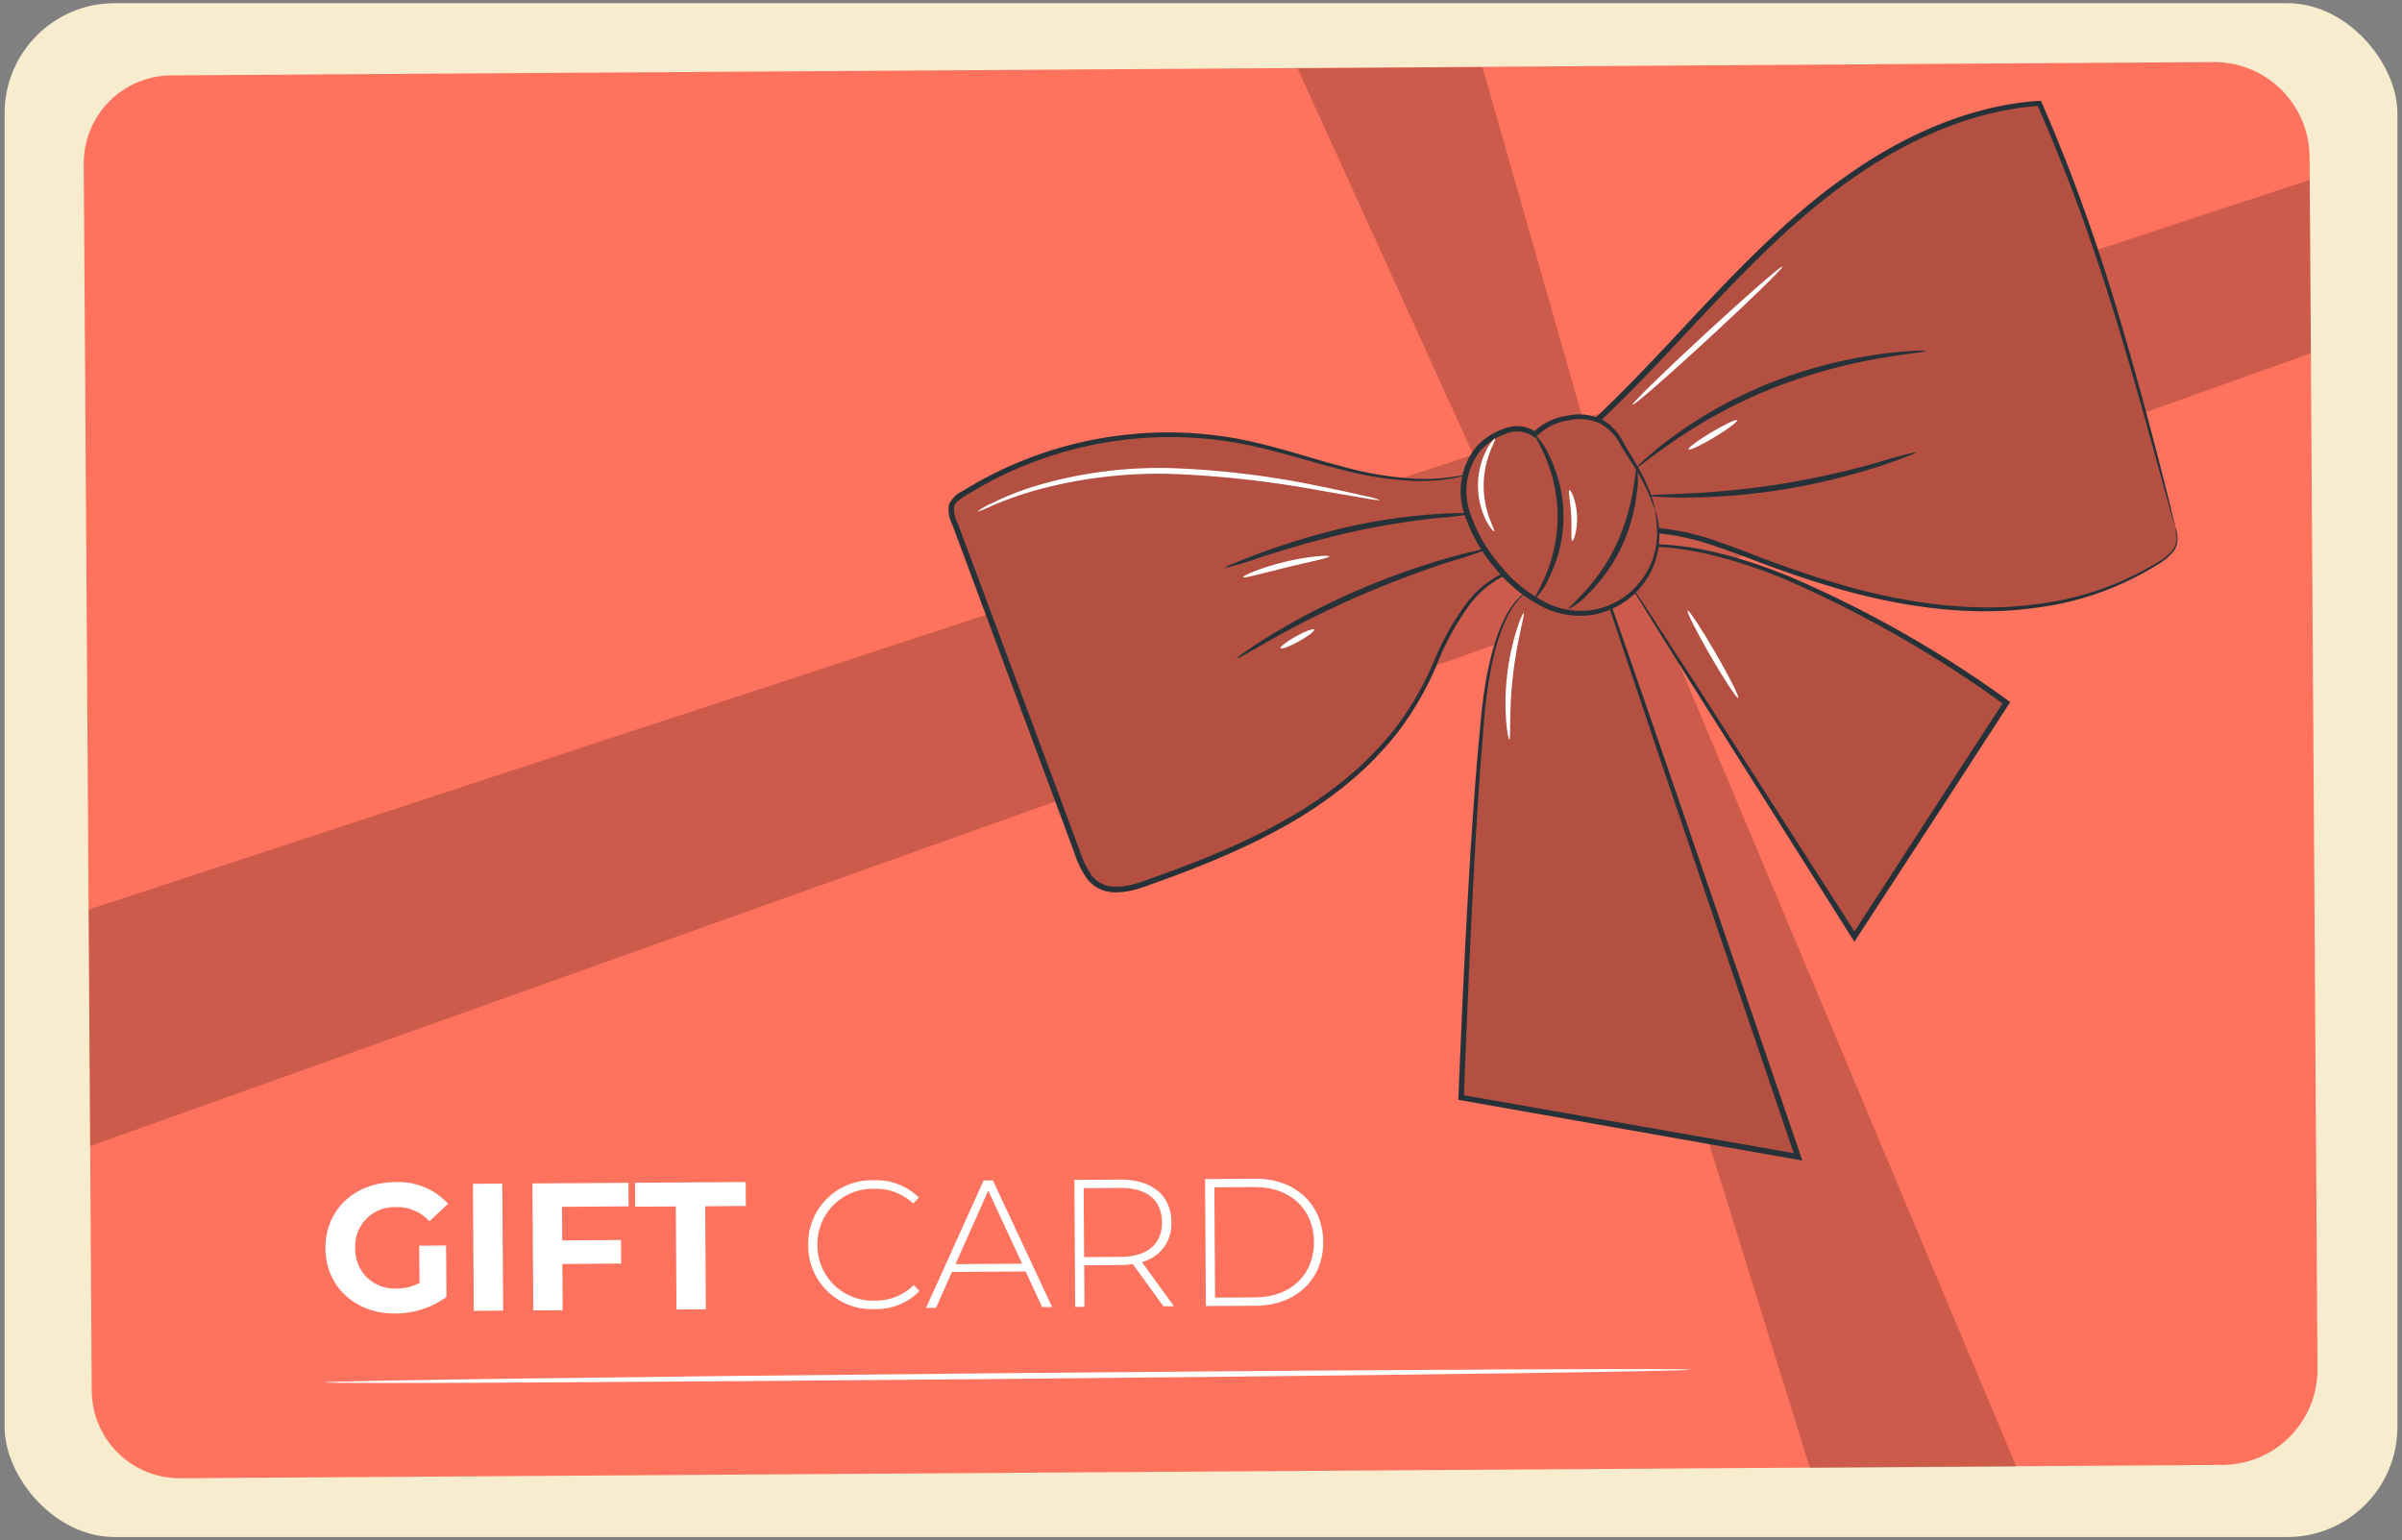
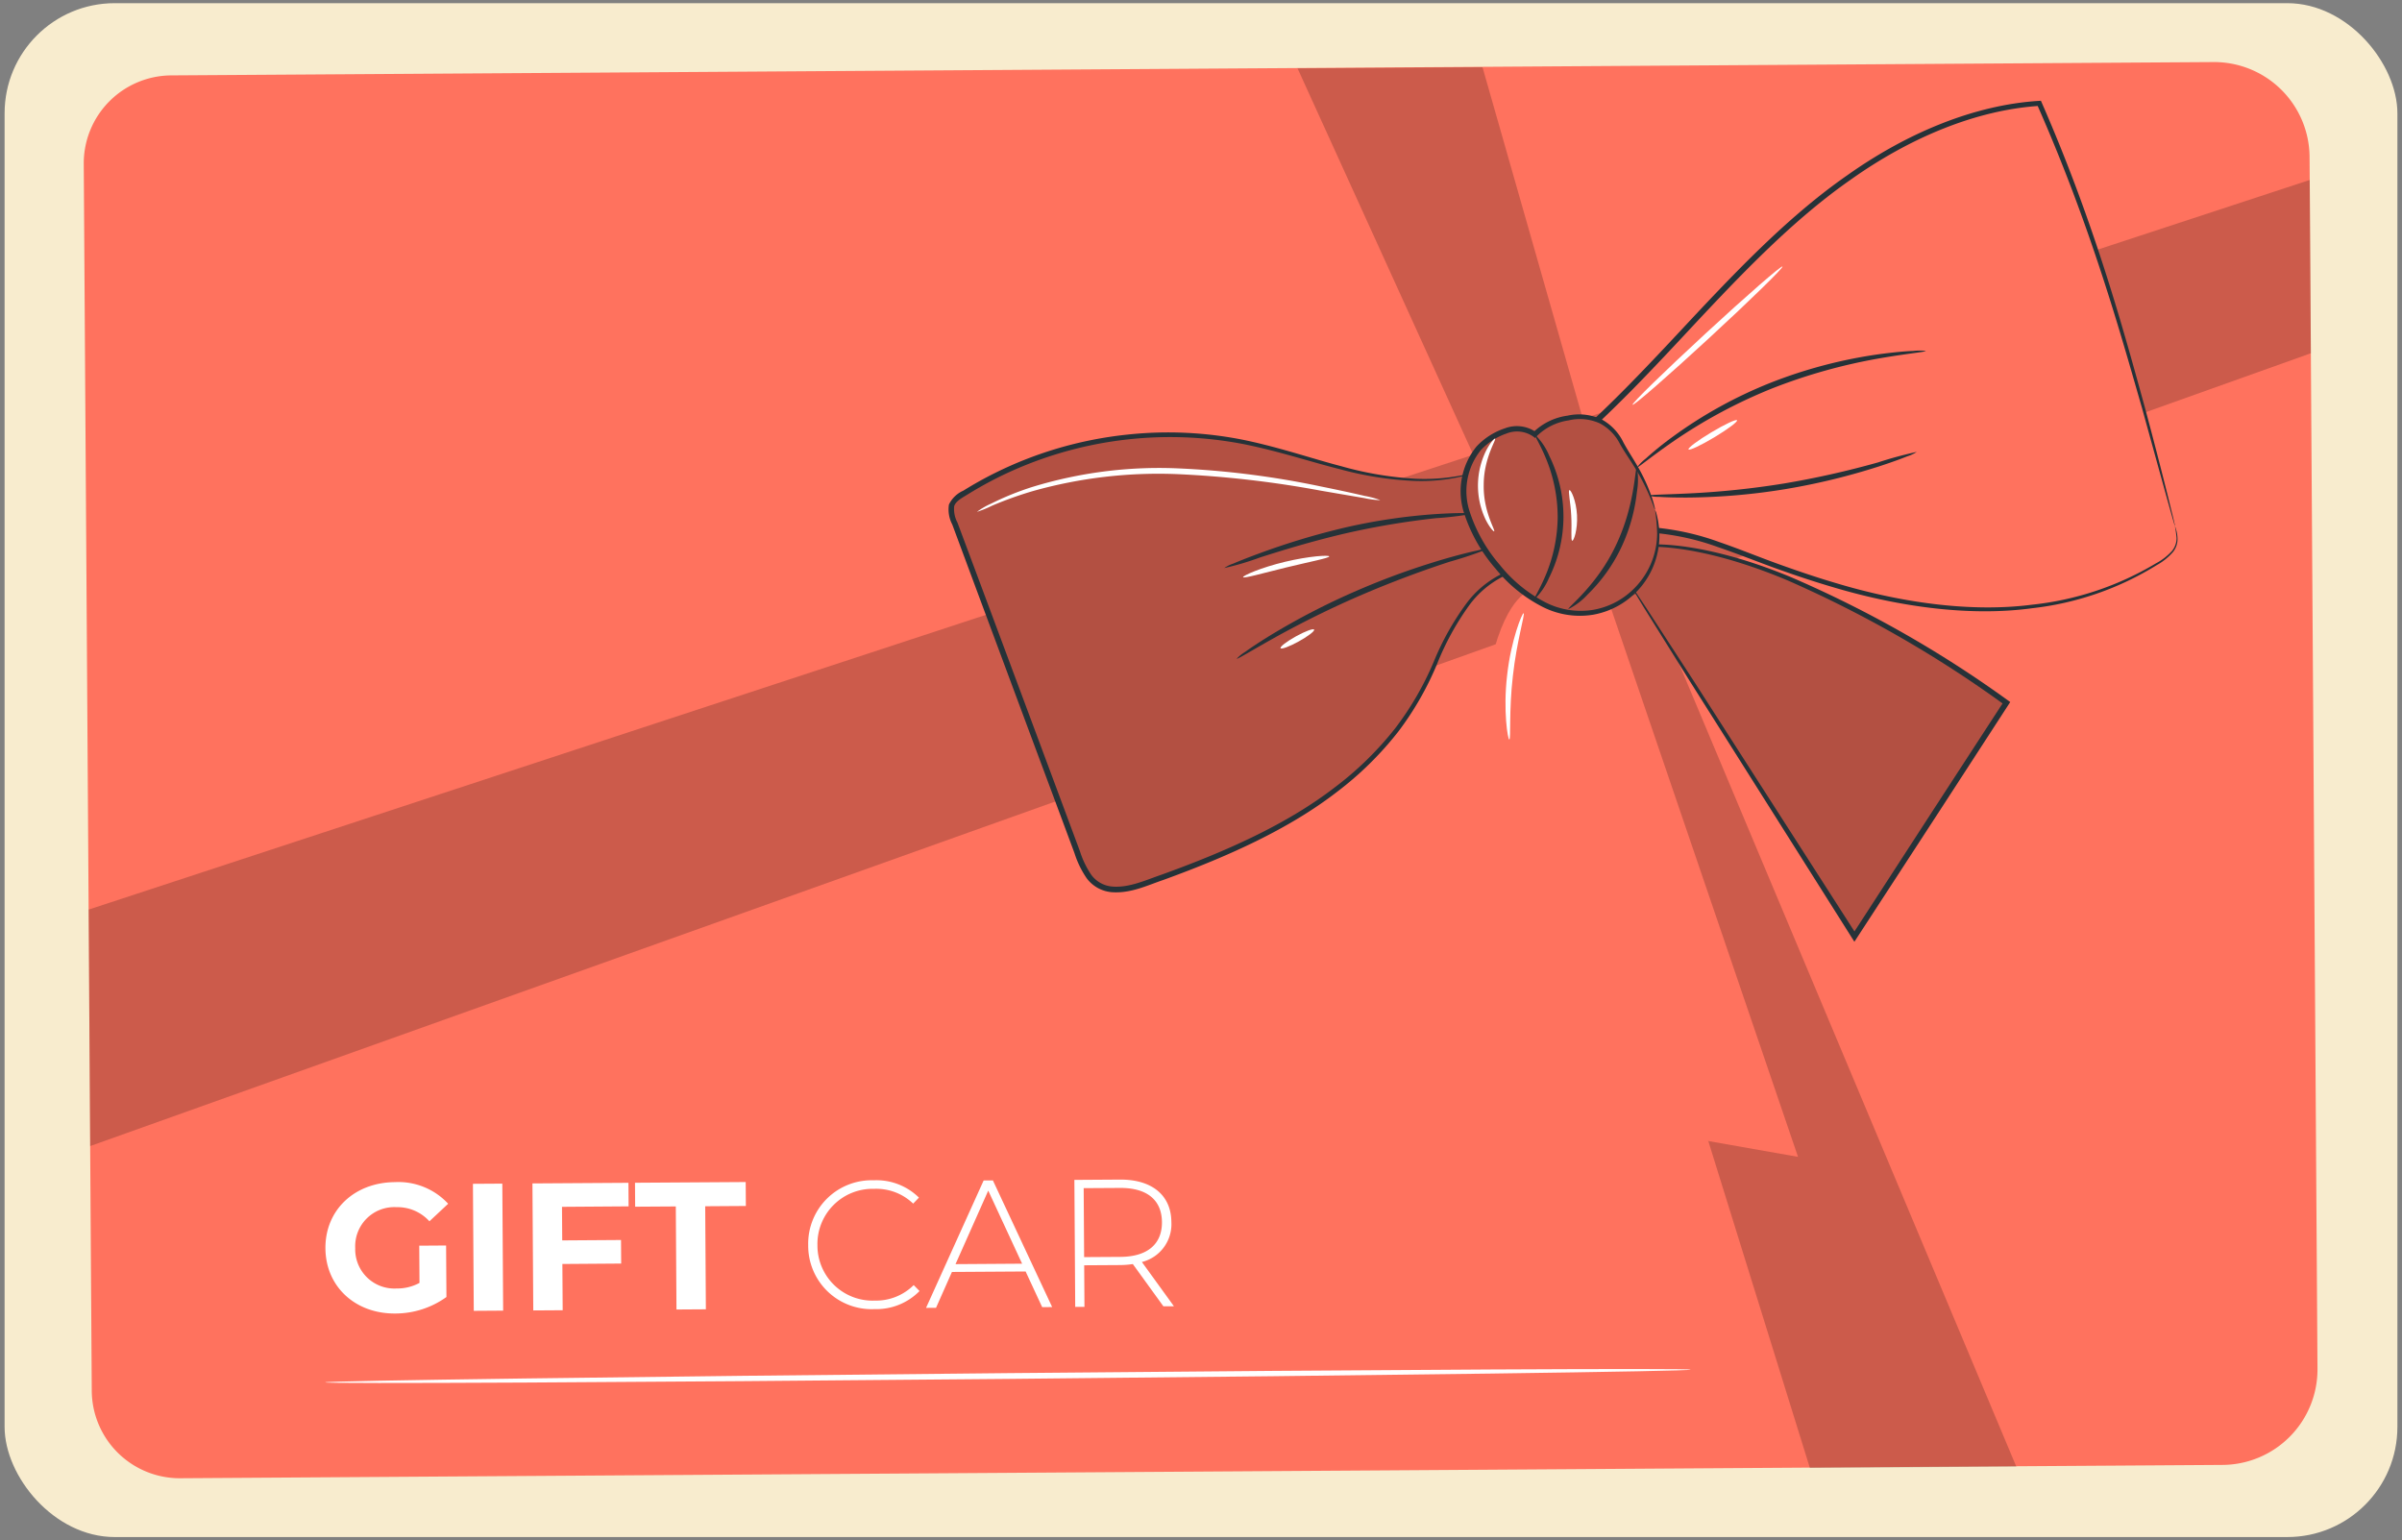
<svg xmlns="http://www.w3.org/2000/svg" width="327.254" height="209.866" viewBox="0 0 327.254 209.866">
  <rect x="0" y="0" width="327.254" height="209.866" fill="#808080" stroke="none" />
  <defs>
    <clipPath id="clip-path">
      <rect x="4" y="16" width="327.254" height="209.866" fill="none" />
    </clipPath>
  </defs>
  <g id="Group_3019" data-name="Group 3019" transform="translate(-1979.373 -1541.567)">
    <g id="Scroll_Group_1" data-name="Scroll Group 1" transform="translate(1975.373 1525.567)" clip-path="url(#clip-path)" style="isolation: isolate">
      <g id="Group_3018" data-name="Group 3018" transform="translate(-1970.373 -1548.567)">
        <rect id="Rectangle_82" data-name="Rectangle 82" width="326" height="209" rx="15" transform="translate(1975 1565)" fill="#f8ecce" />
        <g id="Group_3016" data-name="Group 3016" transform="translate(1178 -126.104)">
          <g id="Group_67" data-name="Group 67">
            <g id="Group_3017" data-name="Group 3017">
              <g id="Group_9" data-name="Group 9" transform="matrix(0.996, -0.087, 0.087, 0.996, 792.373, 1702.362)">
                <g id="Group_3" data-name="Group 3">
                  <path id="Rectangle_10" data-name="Rectangle 10" d="M11.991,0H290.3a13.013,13.013,0,0,1,13.013,13.013V178.178A13.013,13.013,0,0,1,290.3,191.191H11.991A11.991,11.991,0,0,1,0,179.2V11.991A11.991,11.991,0,0,1,11.991,0Z" transform="translate(15.394 0) rotate(4.618)" fill="#ff725e" />
                </g>
                <g id="Group_4" data-name="Group 4" transform="translate(3.652 40.52)" opacity="0.2">
                  <path id="Path_34" data-name="Path 34" d="M2.6,72.723,312.774,0l-1.9,23.54L0,104.848Z" />
                </g>
                <g id="Group_5" data-name="Group 5" transform="translate(180.343 13.37)" opacity="0.2">
                  <path id="Path_35" data-name="Path 35" d="M0,0,26.79,75.8,52.95,196.091l28.039,2.265L35.9,57.844,25.118,2.029Z" />
                </g>
                <g id="Group_6" data-name="Group 6" transform="translate(34.345 153.838)">
                  <path id="Path_36" data-name="Path 36" d="M12.8,8.955l3.647.294-.566,7a11.945,11.945,0,0,1-7.152,1.631C3.3,17.443-.387,13.4.032,8.2S4.746-.4,10.244.039a9.236,9.236,0,0,1,6.979,3.567L14.47,5.766a5.861,5.861,0,0,0-4.3-2.308,5.33,5.33,0,0,0-6.09,5.066A5.341,5.341,0,0,0,9.225,14.5a6.344,6.344,0,0,0,3.166-.488Z" transform="translate(0 0)" fill="#fff" />
                  <path id="Path_37" data-name="Path 37" d="M1.392,0,5.384.323,3.991,17.577,0,17.255Z" transform="translate(19.429 1.193)" fill="#fff" />
                  <path id="Path_38" data-name="Path 38" d="M5.127,3.528l-.368,4.56,7.987.644-.257,3.2L4.5,11.292l-.507,6.284L0,17.253,1.393,0,14.433,1.054l-.259,3.2Z" transform="translate(27.512 1.846)" fill="#fff" />
                  <path id="Path_39" data-name="Path 39" d="M5.522,3.7,0,3.253.264,0,15.3,1.215l-.262,3.253L9.515,4.023l-1.131,14L4.391,17.7Z" transform="translate(42.572 2.971)" fill="#fff" />
                  <path id="Path_40" data-name="Path 40" d="M.032,8.061A8.645,8.645,0,0,1,9.685.034a8.245,8.245,0,0,1,5.943,2.888l-.854.748A7.245,7.245,0,0,0,9.641,1.2,7.517,7.517,0,0,0,1.287,8.164a7.516,7.516,0,0,0,7.126,8.217,7.268,7.268,0,0,0,5.466-1.643l.722.877A8.257,8.257,0,0,1,8.27,17.534,8.643,8.643,0,0,1,.032,8.061Z" transform="translate(65.576 5.432)" fill="#fff" />
                  <path id="Path_41" data-name="Path 41" d="M13.948,12.853,3.941,12.044,1.356,16.723,0,16.614,9.329,0l1.257.1L17.13,18l-1.356-.109Zm-.383-1.1L9.834,1.431,4.52,11.025Z" transform="translate(80.862 6.796)" fill="#fff" />
                  <path id="Path_42" data-name="Path 42" d="M11.979,18.222l-3.65-6.1a12.341,12.341,0,0,1-1.687-.011l-4.93-.4-.456,5.645L0,17.255,1.393,0,7.579.5c4.339.35,6.778,2.728,6.481,6.378A5.31,5.31,0,0,1,9.583,11.95l3.826,6.387ZM6.731,11c3.7.3,5.809-1.268,6.049-4.226.239-2.984-1.595-4.842-5.294-5.141l-4.929-.4L1.8,10.6Z" transform="translate(101.124 7.792)" fill="#fff" />
-                   <path id="Path_43" data-name="Path 43" d="M1.393,0,8.221.551c5.471.442,8.879,4.339,8.471,9.368S12.3,18.248,6.828,17.806L0,17.253ZM6.82,16.664c4.879.4,8.261-2.458,8.615-6.846s-2.526-7.746-7.4-8.141L2.557,1.234,1.346,16.222Z" transform="translate(118.874 9.227)" fill="#fff" />
                </g>
                <g id="Group_8" data-name="Group 8" transform="translate(32.757 180.226)">
                  <g id="Group_7" data-name="Group 7" transform="translate(0 0)">
                    <path id="Path_44" data-name="Path 44" d="M185.514,14.477c-.017.218-41.563-2.846-92.783-6.84C41.492,3.642-.018.228,0,.011s41.554,2.845,92.792,6.84C144.013,10.845,185.53,14.261,185.514,14.477Z" fill="#fff" />
                  </g>
                </g>
              </g>
            </g>
            <g id="Group_64" data-name="Group 64" transform="matrix(0.996, -0.087, 0.087, 0.996, 921.856, 1717.709)">
              <g id="Group_10" data-name="Group 10" transform="translate(0.373 34.815)">
                <path id="Path_45" data-name="Path 45" d="M71.788,8.9c-5.309,1.251-10.9.262-16.1-1.4S45.523,3.514,40.283,2a52.769,52.769,0,0,0-38.7,3.93A2.97,2.97,0,0,0,.163,7.14a3.066,3.066,0,0,0,.07,2.1L13.147,56.05c.444,1.609.96,3.328,2.272,4.358,1.883,1.475,4.585.96,6.9.354,7.452-1.957,14.895-4.152,21.768-7.631s13.2-8.329,17.451-14.754c1.984-3,3.493-6.3,5.574-9.233s4.9-5.565,8.4-6.383Z" transform="translate(0 0)" fill="#ff725e" />
              </g>
              <g id="Group_11" data-name="Group 11" transform="translate(86.43 0.345)">
                <path id="Path_46" data-name="Path 46" d="M79.9,58.988C76.51,39.09,73.093,19.088,66.5.009c-13.224-.276-25.73,6.172-36.24,14.2S10.617,31.969,0,39.857l.15,14.28a19.356,19.356,0,0,1,12.065-.074,71.141,71.141,0,0,1,11.293,4.771C31.963,62.885,40.8,66.369,50.081,67.7s19.087.4,27.368-4a4.645,4.645,0,0,0,2.461-2.317A4.954,4.954,0,0,0,79.9,58.988Z" transform="translate(0 0)" fill="#ff725e" />
              </g>
              <g id="Group_13" data-name="Group 13" transform="translate(0.373 34.815)" opacity="0.3">
                <g id="Group_12" data-name="Group 12" transform="translate(0 0)">
                  <path id="Path_47" data-name="Path 47" d="M71.788,8.9c-5.309,1.251-10.9.262-16.1-1.4S45.523,3.514,40.283,2a52.769,52.769,0,0,0-38.7,3.93A2.97,2.97,0,0,0,.163,7.14a3.066,3.066,0,0,0,.07,2.1L13.147,56.05c.444,1.609.96,3.328,2.272,4.358,1.883,1.475,4.585.96,6.9.354,7.452-1.957,14.895-4.152,21.768-7.631s13.2-8.329,17.451-14.754c1.984-3,3.493-6.3,5.574-9.233s4.9-5.565,8.4-6.383Z" />
                </g>
              </g>
              <g id="Group_15" data-name="Group 15" transform="translate(0 34.501)">
                <g id="Group_14" data-name="Group 14" transform="translate(0 0)">
                  <path id="Path_48" data-name="Path 48" d="M72.161,9.21s.1.276.271.86c.18.632.43,1.5.753,2.629.669,2.395,1.636,5.859,2.884,10.325l.053.191-.2.047a13.018,13.018,0,0,0-6.31,3.956,36.9,36.9,0,0,0-5.053,7.559,41.941,41.941,0,0,1-6.021,8.691,45.324,45.324,0,0,1-9.086,7.523c-6.967,4.483-15.529,7.473-24.64,9.909-2.26.548-4.612,1.481-7.21,1.039a4.745,4.745,0,0,1-3.176-2.178,12.975,12.975,0,0,1-1.357-3.546Q11.1,49.051,9.038,41.6L3.163,20.277Q1.743,15.111.374,10.136A4.393,4.393,0,0,1,.158,7.39,3.934,3.934,0,0,1,2.284,5.672Q4.549,4.522,6.863,3.62A52.85,52.85,0,0,1,25.175.01,52.28,52.28,0,0,1,41.293,2.216c4.771,1.471,8.879,3.311,12.588,4.624A46.663,46.663,0,0,0,63.61,9.39a26.3,26.3,0,0,0,6.348.129c1.439-.165,2.234-.347,2.2-.309a5.729,5.729,0,0,1-.56.156,15.329,15.329,0,0,1-1.624.31,24.759,24.759,0,0,1-6.405.018,45.678,45.678,0,0,1-9.837-2.44c-3.74-1.28-7.867-3.084-12.6-4.5a52.751,52.751,0,0,0-34,1.546q-2.272.9-4.506,2.036c-.748.367-1.533.735-1.774,1.34A3.868,3.868,0,0,0,1.1,9.936Q2.476,14.9,3.908,20.072L9.8,41.393q2.052,7.438,4.029,14.616a12.366,12.366,0,0,0,1.26,3.338,3.953,3.953,0,0,0,2.67,1.836c2.26.407,4.594-.453,6.861-1.016,9.091-2.408,17.579-5.35,24.475-9.747a44.894,44.894,0,0,0,9-7.37,41.544,41.544,0,0,0,6-8.542,37.017,37.017,0,0,1,5.189-7.612,13.382,13.382,0,0,1,6.564-4.008l-.141.238c-1.145-4.445-2.034-7.893-2.648-10.275-.288-1.153-.512-2.046-.675-2.693C72.225,9.545,72.161,9.21,72.161,9.21Z" fill="#263238" />
                </g>
              </g>
              <g id="Group_17" data-name="Group 17" transform="translate(86.43 0.345)" opacity="0.3">
                <g id="Group_16" data-name="Group 16" transform="translate(0 0)">
-                   <path id="Path_49" data-name="Path 49" d="M79.9,58.988C76.51,39.09,73.093,19.088,66.5.009c-13.224-.276-25.73,6.172-36.24,14.2S10.617,31.969,0,39.857l.15,14.28a19.356,19.356,0,0,1,12.065-.074,71.141,71.141,0,0,1,11.293,4.771C31.963,62.885,40.8,66.369,50.081,67.7s19.087.4,27.368-4a4.645,4.645,0,0,0,2.461-2.317A4.954,4.954,0,0,0,79.9,58.988Z" />
-                 </g>
+                   </g>
              </g>
              <g id="Group_19" data-name="Group 19" transform="translate(86.04 0)">
                <g id="Group_18" data-name="Group 18" transform="translate(0)">
                  <path id="Path_50" data-name="Path 50" d="M80.292,59.333a5.05,5.05,0,0,1,.215,1.659,2.838,2.838,0,0,1-.8,1.878,8.178,8.178,0,0,1-2.336,1.562,40.828,40.828,0,0,1-17.421,4.38c-7.74.382-17.086-1.368-26.853-5.241-2.446-.957-4.929-2.028-7.444-3.191S20.6,57.926,17.96,56.764A34.143,34.143,0,0,0,9.6,54.12a17.383,17.383,0,0,0-8.92.716l-.507.194-.006-.544c-.051-4.541-.1-9.36-.161-14.28l0-.2.159-.118c5.006-3.721,9.906-8.047,14.863-12.5,8.124-7.317,16.113-14.478,24.9-19.522,8.7-5.1,18.15-8.077,26.977-7.855l.241.006.076.224c5.825,17.252,8.486,32.234,10.4,42.644.924,5.221,1.595,9.332,2.043,12.137l.5,3.2c.047.339.083.607.114.824a1.123,1.123,0,0,1,.021.282,1.072,1.072,0,0,1-.074-.273l-.167-.815q-.214-1.143-.6-3.188c-.523-2.834-1.275-6.919-2.23-12.1C75.2,32.574,72.441,17.631,66.572.466l.315.23C58.216.51,48.915,3.463,40.309,8.524c-8.694,5.009-16.631,12.131-24.761,19.452-4.959,4.454-9.88,8.8-14.924,12.538L.78,40.2c.048,4.921.1,9.739.139,14.281l-.513-.35a18.119,18.119,0,0,1,9.3-.738,34.818,34.818,0,0,1,8.536,2.722c2.667,1.184,5.184,2.49,7.69,3.649s4.965,2.243,7.394,3.2c9.692,3.894,18.931,5.68,26.6,5.369A41.346,41.346,0,0,0,77.25,64.2a8.066,8.066,0,0,0,2.311-1.468,2.724,2.724,0,0,0,.815-1.751A15.538,15.538,0,0,0,80.292,59.333Z" fill="#263238" />
                </g>
              </g>
              <g id="Group_20" data-name="Group 20" transform="translate(62.661 60.496)">
                <path id="Path_51" data-name="Path 51" d="M15.254,0S11.644.6,8.745,10.746,0,67.978,0,67.978L45.028,80.025,25.676,1.434Z" fill="#ff725e" />
              </g>
              <g id="Group_21" data-name="Group 21" transform="translate(91.471 55.728)">
                <path id="Path_52" data-name="Path 52" d="M0,4.643,26.491,55.558l23.4-29.952S20.275-.465,1.419.006Z" transform="translate(0 0)" fill="#ff725e" />
              </g>
              <g id="Group_22" data-name="Group 22" transform="translate(62.661 60.496)" opacity="0.3">
-                 <path id="Path_53" data-name="Path 53" d="M15.254,0S11.644.6,8.745,10.746,0,67.978,0,67.978L45.028,80.025,25.676,1.434Z" />
-               </g>
+                 </g>
              <g id="Group_23" data-name="Group 23" transform="translate(91.471 55.728)" opacity="0.3">
                <path id="Path_54" data-name="Path 54" d="M0,4.643,26.491,55.558l23.4-29.952S20.275-.465,1.419.006Z" transform="translate(0 0)" />
              </g>
              <g id="Group_25" data-name="Group 25" transform="translate(62.249 60.491)">
                <g id="Group_24" data-name="Group 24" transform="translate(0 0)">
-                   <path id="Path_55" data-name="Path 55" d="M15.666.005a3.8,3.8,0,0,1,.671.048l1.989.229,7.785.989.114.015.029.114c3.621,14.21,10.942,43.58,19.567,78.536l.159.644-.639-.171L32.781,77.051.315,68.344,0,68.259l.041-.323C2.673,47.449,5.141,29.9,7.452,17.551c1.065-6.186,2.657-11.023,4.462-13.962a10.379,10.379,0,0,1,2.534-3,3.811,3.811,0,0,1,.883-.506.807.807,0,0,1,.335-.082c0,.012-.108.042-.309.141a4.453,4.453,0,0,0-.831.548,10.8,10.8,0,0,0-2.4,3.02c-1.716,2.946-3.22,7.732-4.22,13.921C5.728,29.984,3.361,47.546.782,68.029l-.273-.406,32.475,8.667,12.558,3.364-.48.471C36.468,45.159,29.314,15.748,25.923,1.481l.142.127L18.322.46,16.337.143A4.036,4.036,0,0,1,15.666.005Z" fill="#263238" />
-                 </g>
+                   </g>
              </g>
              <g id="Group_27" data-name="Group 27" transform="translate(91.468 55.575)">
                <g id="Group_26" data-name="Group 26" transform="translate(0 0)">
                  <path id="Path_56" data-name="Path 56" d="M0,4.8A1,1,0,0,1,.06,4.5C.123,4.257.2,3.966.3,3.607q.363-1.272,1-3.487L1.318.028l.1,0c4.547-.261,12.04,1.624,20.569,6.049a154.8,154.8,0,0,1,28.161,19.4l.276.233L50.2,26,39.488,39.722l-12.7,16.223-.365.468-.271-.526C18.564,41.165,11.987,28.411,7.275,19.274c-2.287-4.5-4.121-8.1-5.413-10.643C1.267,7.43.8,6.483.447,5.784A7.013,7.013,0,0,1,0,4.8a8.033,8.033,0,0,1,.577.974Q1.146,6.813,2.119,8.6c1.344,2.525,3.249,6.107,5.628,10.577,4.762,9.074,11.41,21.739,19.083,36.358l-.636-.059c3.979-5.1,8.256-10.581,12.671-16.241,3.7-4.73,7.3-9.335,10.727-13.712l.048.526A158.875,158.875,0,0,0,21.716,6.6C13.278,2.126,5.911.164,1.427.3L1.554.2C1.08,1.646.709,2.779.438,3.609c-.124.356-.224.645-.307.885A1.385,1.385,0,0,1,0,4.8Z" fill="#263238" />
                </g>
              </g>
              <g id="Group_29" data-name="Group 29" transform="translate(37.395 54.277)">
                <g id="Group_28" data-name="Group 28" transform="translate(0 0)">
                  <path id="Path_57" data-name="Path 57" d="M35.417.024a54.142,54.142,0,0,1-5.345,1.289c-3.3.766-7.832,1.952-12.733,3.587S8.109,8.324,5.022,9.72.06,12.065,0,11.957a5.386,5.386,0,0,1,1.231-.827c.816-.492,2.028-1.15,3.55-1.914A95.916,95.916,0,0,1,17.089,4.151,101.324,101.324,0,0,1,29.956.767C31.629.449,32.991.233,33.938.124A5.436,5.436,0,0,1,35.417.024Z" fill="#263238" />
                </g>
              </g>
              <g id="Group_31" data-name="Group 31" transform="translate(36.775 48.942)">
                <g id="Group_30" data-name="Group 30" transform="translate(0 0)">
                  <path id="Path_58" data-name="Path 58" d="M34.416.41a45.09,45.09,0,0,1-5.1.164,108.145,108.145,0,0,0-12.232.965c-4.748.666-9,1.589-12.073,2.277A37.98,37.98,0,0,1,0,4.837a4.645,4.645,0,0,1,1.283-.5c.839-.279,2.064-.642,3.588-1.06A99.723,99.723,0,0,1,16.972.757,79.042,79.042,0,0,1,29.311.016c1.581.038,2.86.1,3.74.189A4.685,4.685,0,0,1,34.416.41Z" fill="#263238" />
                </g>
              </g>
              <g id="Group_33" data-name="Group 33" transform="translate(93.991 32.434)">
                <g id="Group_32" data-name="Group 32" transform="translate(0 0)">
                  <path id="Path_59" data-name="Path 59" d="M40.595.186c0,.136-2.422.126-6.3.451a75.343,75.343,0,0,0-14.907,2.79A69.4,69.4,0,0,0,5.439,9.367C2.051,11.283.082,12.694,0,12.58a7.1,7.1,0,0,1,1.306-1.1,44.046,44.046,0,0,1,3.85-2.6,60.537,60.537,0,0,1,14-6.216,64.937,64.937,0,0,1,15.1-2.59C36.213-.013,37.8-.022,38.9.036A7.093,7.093,0,0,1,40.595.186Z" fill="#263238" />
                </g>
              </g>
              <g id="Group_35" data-name="Group 35" transform="translate(95.23 46.201)">
                <g id="Group_34" data-name="Group 34" transform="translate(0 0)">
                  <path id="Path_60" data-name="Path 60" d="M36.939.018a5.291,5.291,0,0,1-1.383.5c-.9.28-2.227.629-3.873,1.012A89.562,89.562,0,0,1,18.627,3.517,86.372,86.372,0,0,1,5.418,3.51C3.734,3.372,2.375,3.219,1.44,3.07A5.25,5.25,0,0,1,0,2.769c.014-.123,2.092.052,5.451.183a115.65,115.65,0,0,0,13.117-.221,122.115,122.115,0,0,0,13-1.745A52.832,52.832,0,0,1,36.939.018Z" fill="#263238" />
                </g>
              </g>
              <g id="Group_45" data-name="Group 45" transform="translate(69.776 37.116)">
                <g id="Group_36" data-name="Group 36" transform="translate(0.394 0.324)">
                  <path id="Path_61" data-name="Path 61" d="M25.776,13.511a26.739,26.739,0,0,0-2.937-7.776C21.706,3.6,21.3,1.473,18.325.339,16-.434,12.141.13,10.353,1.879,8.382.04,5.11,1.078,2.988,2.741A8.665,8.665,0,0,0,.009,9.934a16.814,16.814,0,0,0,2.545,7.594A19.739,19.739,0,0,0,10.8,25.734a10.459,10.459,0,0,0,10.075-.583A11.007,11.007,0,0,0,25.776,13.511Z" transform="translate(0 0)" fill="#ff725e" />
                </g>
                <g id="Group_38" data-name="Group 38" transform="translate(0.394 0.324)" opacity="0.3">
                  <g id="Group_37" data-name="Group 37" transform="translate(0 0)">
                    <path id="Path_62" data-name="Path 62" d="M25.776,13.511a26.739,26.739,0,0,0-2.937-7.776C21.706,3.6,21.3,1.473,18.325.339,16-.434,12.141.13,10.353,1.879,8.382.04,5.11,1.078,2.988,2.741A8.665,8.665,0,0,0,.009,9.934a16.814,16.814,0,0,0,2.545,7.594A19.739,19.739,0,0,0,10.8,25.734a10.459,10.459,0,0,0,10.075-.583A11.007,11.007,0,0,0,25.776,13.511Z" />
                  </g>
                </g>
                <g id="Group_40" data-name="Group 40" transform="translate(0 0)">
                  <g id="Group_39" data-name="Group 39">
                    <path id="Path_63" data-name="Path 63" d="M26.17,13.835a3.5,3.5,0,0,1,.2.836,11.876,11.876,0,0,1,.112,2.466,10.939,10.939,0,0,1-9.978,10.236,11.234,11.234,0,0,1-6.991-1.824,19.8,19.8,0,0,1-5.693-5.6A21.771,21.771,0,0,1,.241,12.166a9.663,9.663,0,0,1,2.466-9.03A9.265,9.265,0,0,1,6.746,1.022a4.59,4.59,0,0,1,4.244.921l-.492.006A8.3,8.3,0,0,1,15.408.042,7.2,7.2,0,0,1,20.067,1a7.04,7.04,0,0,1,2.6,3.3c.5,1.168,1.059,2.175,1.515,3.15A24.747,24.747,0,0,1,25.886,12.1c.136.559.212.994.254,1.287a1.356,1.356,0,0,1,.029.453c-.047.009-.165-.594-.5-1.68A29.011,29.011,0,0,0,23.8,7.633c-.47-.93-1.069-1.961-1.6-3.116A6.529,6.529,0,0,0,19.752,1.5,6.6,6.6,0,0,0,15.467.7,7.7,7.7,0,0,0,11,2.458l-.251.235L10.5,2.464a3.873,3.873,0,0,0-3.6-.715A8.587,8.587,0,0,0,3.228,3.7a8.93,8.93,0,0,0-2.213,8.312,21.168,21.168,0,0,0,3.443,7.5A19.227,19.227,0,0,0,9.9,24.933a10.592,10.592,0,0,0,6.557,1.787A10.332,10.332,0,0,0,22.023,24.6a10.658,10.658,0,0,0,4.156-7.491A24.067,24.067,0,0,0,26.17,13.835Z" fill="#263238" />
                  </g>
                </g>
                <g id="Group_42" data-name="Group 42" transform="translate(8.687 2.202)">
                  <g id="Group_41" data-name="Group 41" transform="translate(0 0)">
                    <path id="Path_64" data-name="Path 64" d="M.008,22.419c-.1-.082.759-1.122,1.772-3.01A20.988,20.988,0,0,0,4.185,11.5a20.989,20.989,0,0,0-.93-8.217C2.6,1.242,1.945.064,2.059,0A8.8,8.8,0,0,1,3.781,3.1,18.8,18.8,0,0,1,4.97,11.572a18.821,18.821,0,0,1-2.707,8.117A8.83,8.83,0,0,1,.008,22.419Z" fill="#263238" />
                  </g>
                </g>
                <g id="Group_44" data-name="Group 44" transform="translate(13.24 7.897)">
                  <g id="Group_43" data-name="Group 43" transform="translate(0 0)">
                    <path id="Path_65" data-name="Path 65" d="M10.977,0A9.5,9.5,0,0,1,10.7,3.262a23.885,23.885,0,0,1-2.787,7.4,22.227,22.227,0,0,1-5.144,6.012A9.086,9.086,0,0,1,.005,18.418c-.182-.2,4.189-2.869,7.231-8.155C10.32,5.022,10.7-.065,10.977,0Z" fill="#263238" />
                  </g>
                </g>
              </g>
              <g id="Group_47" data-name="Group 47" transform="translate(3.873 39.214)">
                <g id="Group_46" data-name="Group 46" transform="translate(0 0)">
                  <path id="Path_66" data-name="Path 66" d="M54.907,7.2a11.932,11.932,0,0,1-2.161-.473L46.929,5.2A141.151,141.151,0,0,0,27.55,1.243,63.24,63.24,0,0,0,7.9,1.831,50.855,50.855,0,0,0,2.11,3.35,14.412,14.412,0,0,1,0,4a10.205,10.205,0,0,1,2.005-.941A39.213,39.213,0,0,1,7.781,1.285,58.965,58.965,0,0,1,27.641.46a119.321,119.321,0,0,1,19.439,4.2c2.44.716,4.4,1.333,5.753,1.777A12,12,0,0,1,54.907,7.2Z" fill="#fff" />
                </g>
              </g>
              <g id="Group_49" data-name="Group 49" transform="translate(39.232 53.274)">
                <g id="Group_48" data-name="Group 48" transform="translate(0 0)">
                  <path id="Path_67" data-name="Path 67" d="M11.938.166c.008.224-2.678.491-5.955.991S.059,2.183,0,1.965C-.057,1.764,2.535.873,5.866.377S11.933-.045,11.938.166Z" fill="#fff" />
                </g>
              </g>
              <g id="Group_51" data-name="Group 51" transform="translate(43.472 63.142)">
                <g id="Group_50" data-name="Group 50" transform="translate(0 0)">
                  <path id="Path_68" data-name="Path 68" d="M4.778.06c.089.2-.907.836-2.227,1.421s-2.458.9-2.546.7S.914,1.345,2.232.759,4.69-.139,4.778.06Z" fill="#fff" />
                </g>
              </g>
              <g id="Group_53" data-name="Group 53" transform="translate(72.155 39.416)">
                <g id="Group_52" data-name="Group 52" transform="translate(0 0)">
                  <path id="Path_69" data-name="Path 69" d="M1.7,12.572c-.079.047-.57-.556-1.025-1.715a10.77,10.77,0,0,1,.916-9.368C2.258.44,2.857-.056,2.925,0c.2.13-1.774,2.516-2.09,6.139C.443,9.759,1.921,12.482,1.7,12.572Z" fill="#fff" />
                </g>
              </g>
              <g id="Group_55" data-name="Group 55" transform="translate(84.27 47.293)">
                <g id="Group_54" data-name="Group 54" transform="translate(0 0)">
                  <path id="Path_70" data-name="Path 70" d="M.073,6.9c-.217-.071.114-1.578.164-3.449C.306,1.583.071.058.294,0c.2-.064.8,1.475.732,3.478S.267,6.977.073,6.9Z" fill="#fff" />
                </g>
              </g>
              <g id="Group_57" data-name="Group 57" transform="translate(94.145 19.452)">
                <g id="Group_56" data-name="Group 56" transform="translate(0 0)">
                  <path id="Path_71" data-name="Path 71" d="M21.995.006c.133.171-4.682,4.115-10.754,8.806S.136,17.17,0,17s4.682-4.115,10.755-8.809S21.862-.167,21.995.006Z" fill="#fff" />
                </g>
              </g>
              <g id="Group_59" data-name="Group 59" transform="translate(101.212 39.759)">
                <g id="Group_58" data-name="Group 58" transform="translate(0 0)">
                  <path id="Path_72" data-name="Path 72" d="M6.932.037c.1.2-1.378,1.112-3.291,2.045S.1,3.611,0,3.416,1.383,2.3,3.3,1.371,6.837-.158,6.932.037Z" fill="#fff" />
                </g>
              </g>
              <g id="Group_61" data-name="Group 61" transform="translate(73.232 63.463)">
                <g id="Group_60" data-name="Group 60" transform="translate(0 0)">
                  <path id="Path_73" data-name="Path 73" d="M.212,16.975c-.2.018-.52-3.959.463-8.741C1.631,3.445,3.479-.092,3.651,0c.221.092-1.269,3.7-2.2,8.388C.484,13.068.451,16.975.212,16.975Z" fill="#fff" />
                </g>
              </g>
              <g id="Group_63" data-name="Group 63" transform="translate(99.158 65.047)">
                <g id="Group_62" data-name="Group 62" transform="translate(0 0)">
-                   <path id="Path_74" data-name="Path 74" d="M5.853,12.466c-.2.092-1.663-2.623-3.273-6.065S-.175.095.022,0,1.685,2.626,3.3,6.068,6.05,12.375,5.853,12.466Z" fill="#fff" />
-                 </g>
+                   </g>
              </g>
            </g>
          </g>
        </g>
      </g>
    </g>
  </g>
</svg>